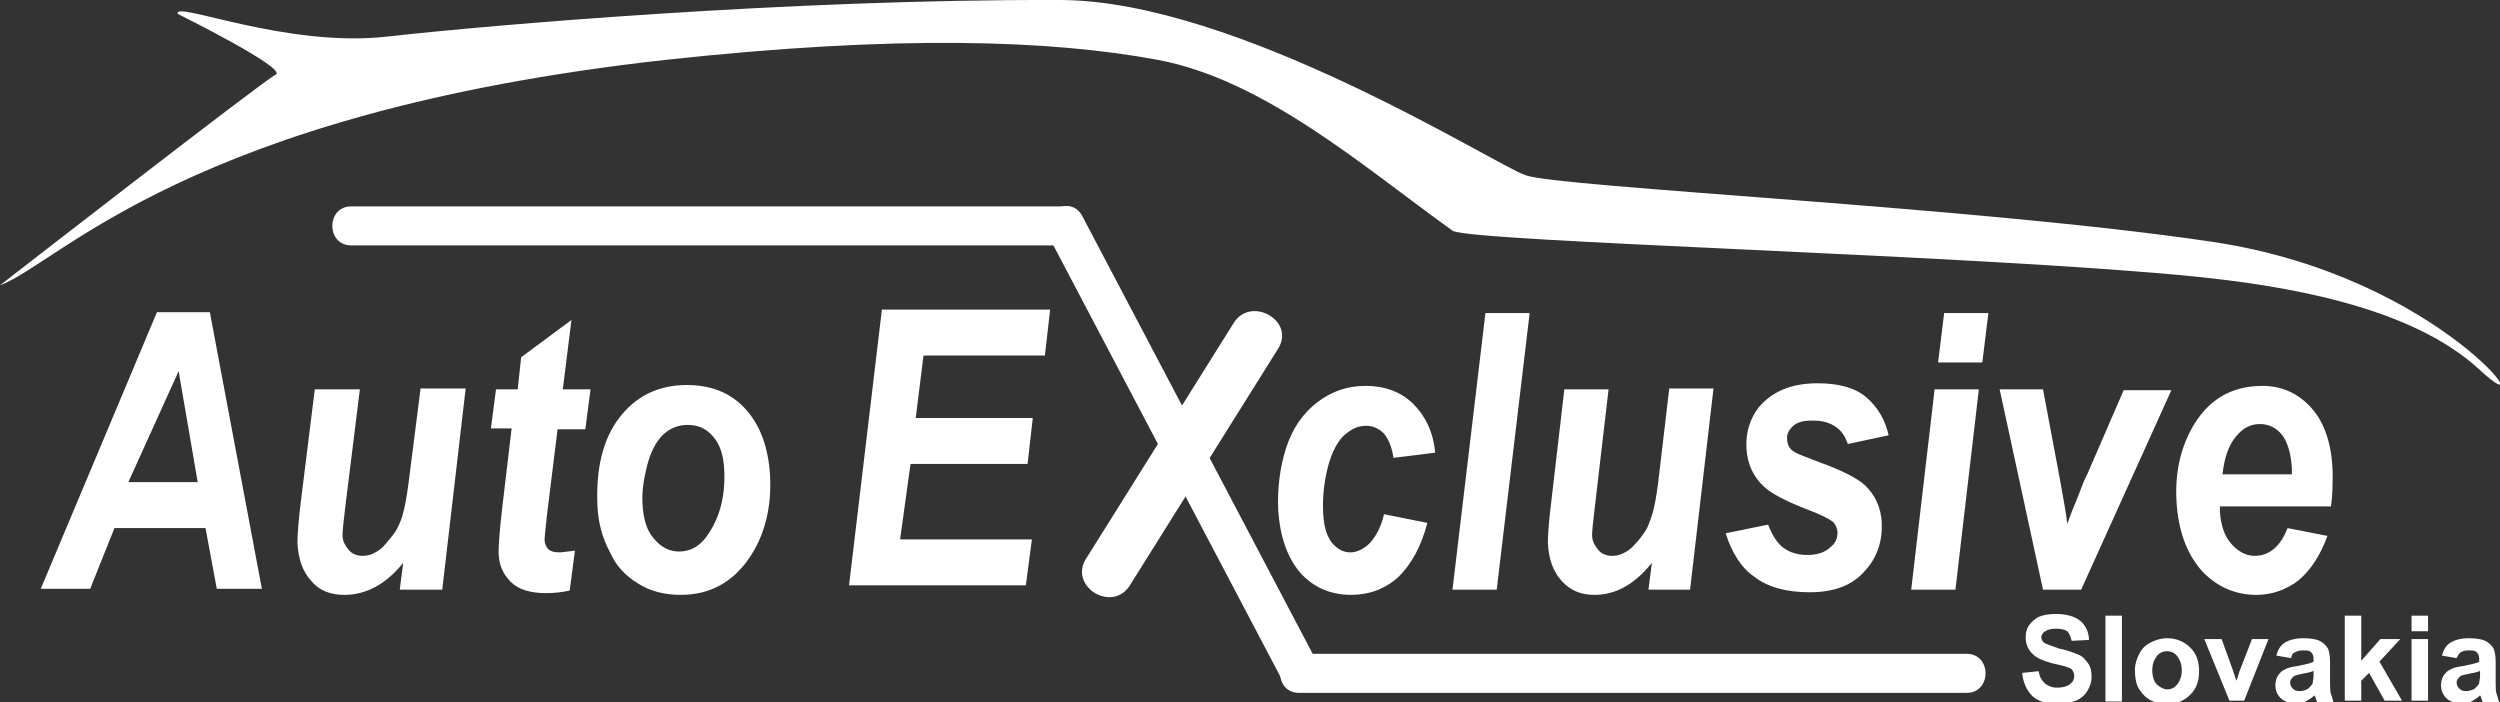
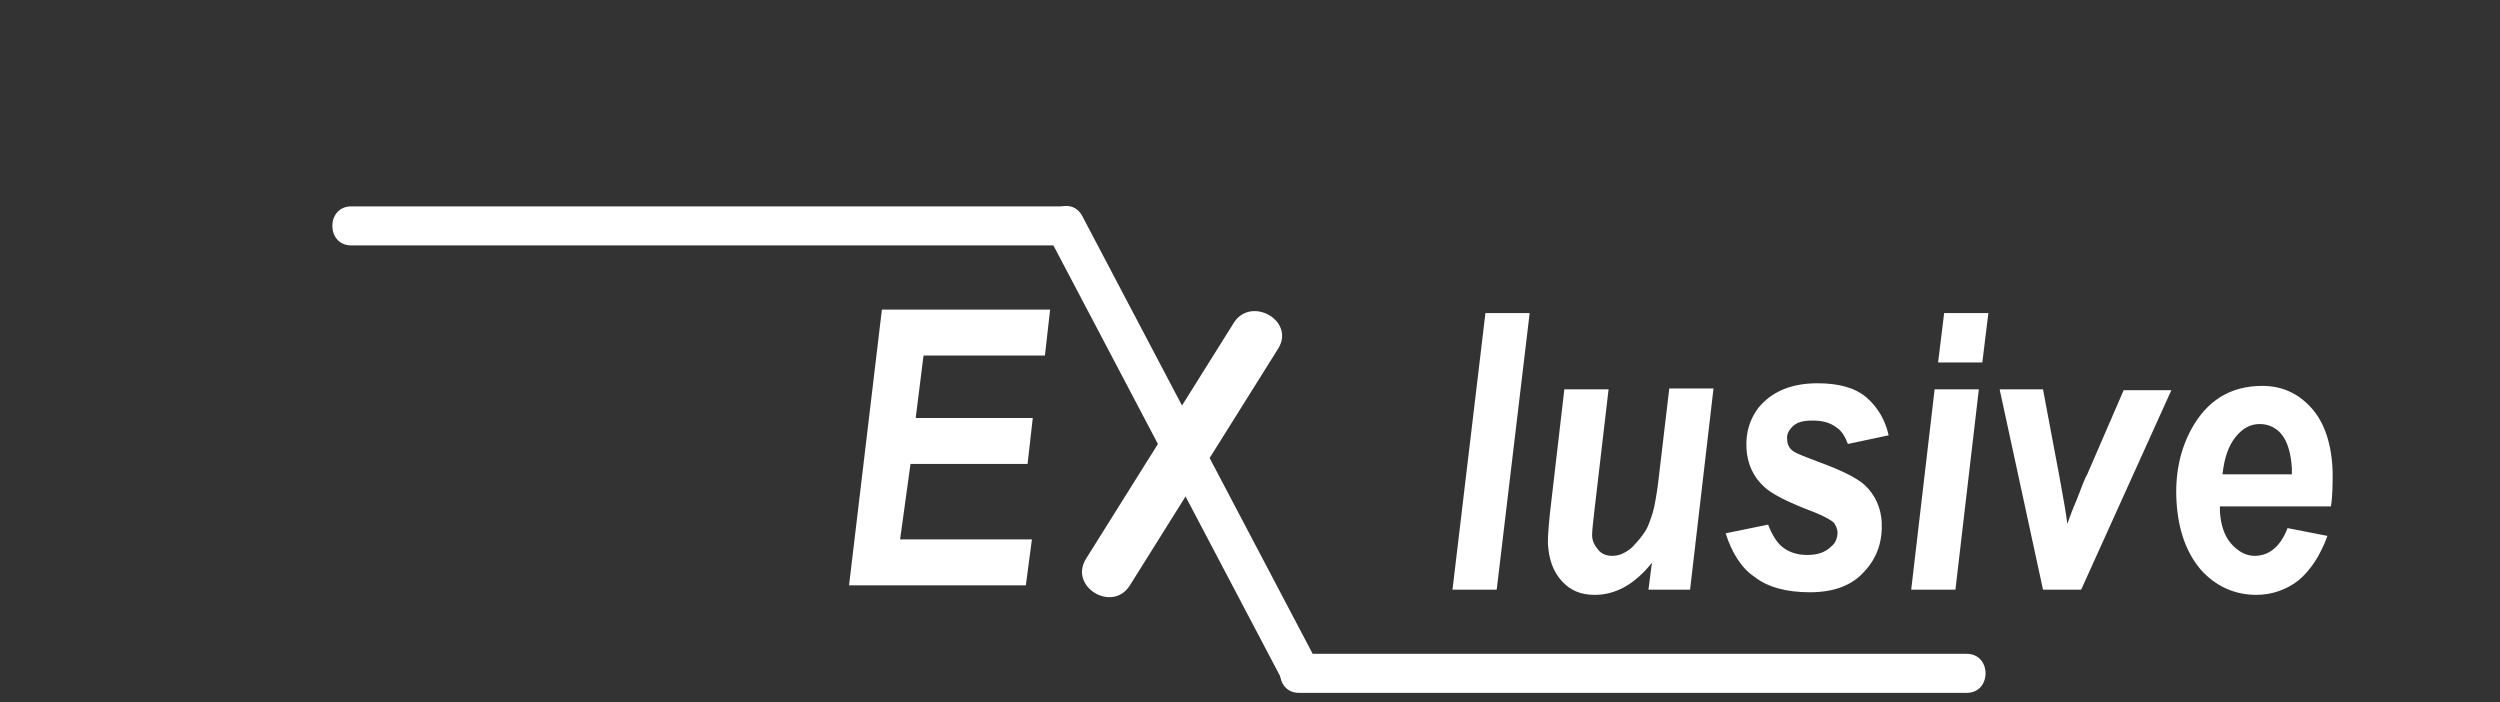
<svg xmlns="http://www.w3.org/2000/svg" xml:space="preserve" id="auto" x="0" y="0" style="enable-background:new 0 0 288.3 81" version="1.1" viewBox="0 0 288.3 81">
  <rect x="0" y="0" width="288.3" height="81" fill="#333333" stroke="none" />
  <style>.st0{fill:#fff}</style>
-   <path d="M0 32.9c6.8-2.5 21.7-19.9 76.8-26 26.7-2.9 44.3-2.3 56.7 0 12.3 2.3 23.7 12.3 34 19.7 1.8 1.3 60.9 2.8 85.7 5.3 9.8 1 24.7 3.3 32.7 10.7s-4-10.7-30.7-14.7-75.7-6.3-79.3-7.7C172.2 18.9 142.6 0 122.2 0 91-.1 56.5 2.9 44.8 4.2 33.1 5.6 19.9 0 20.5 1.6c0 0 12.7 6.3 11.3 7C30.5 9.2 0 32.9 0 32.9zM233.2 77.6l1.9-.2c.1.7.4 1.1.7 1.4.4.3.8.5 1.4.5.6 0 1.1-.1 1.5-.4s.5-.6.5-1c0-.2-.1-.4-.2-.6-.1-.2-.4-.3-.7-.4-.2-.1-.8-.2-1.6-.4-1.1-.3-1.8-.6-2.2-1-.6-.5-.9-1.2-.9-2 0-.5.1-1 .4-1.4s.7-.8 1.2-1 1.2-.3 1.9-.3c1.2 0 2.2.3 2.8.8s1 1.3 1 2.2l-2 .1c-.1-.5-.3-.9-.5-1.1-.3-.2-.7-.3-1.3-.3-.6 0-1 .1-1.4.4-.2.2-.3.4-.3.6 0 .2.1.4.3.6.3.2.9.4 1.8.7 1 .2 1.7.5 2.2.7.5.2.8.6 1.1 1 .3.4.4.9.4 1.6 0 .6-.2 1.1-.5 1.6s-.8.9-1.3 1.1c-.6.2-1.3.4-2.1.4-1.2 0-2.2-.3-2.9-.9-.7-.7-1.1-1.6-1.2-2.7zM242.8 80.8V71h1.9v9.9h-1.9zM246.2 77.2c0-.6.2-1.2.5-1.8s.7-1 1.3-1.3 1.2-.5 1.9-.5c1.1 0 2 .4 2.7 1.1.7.7 1 1.6 1 2.7s-.3 2-1 2.7c-.7.7-1.6 1.1-2.6 1.1-.7 0-1.3-.1-1.9-.4-.6-.3-1-.7-1.4-1.3s-.5-1.5-.5-2.3zm2 .1c0 .7.2 1.3.5 1.6s.8.6 1.2.6c.5 0 .9-.2 1.2-.6s.5-.9.5-1.6c0-.7-.2-1.2-.5-1.6s-.7-.6-1.2-.6-.9.2-1.2.6-.5.9-.5 1.6zM257.1 80.8l-2.9-7.1h2l1.3 3.6.4 1.2c.1-.3.2-.5.2-.6.1-.2.1-.4.2-.6l1.4-3.6h1.9l-2.8 7.1h-1.7zM264.2 75.9l-1.7-.3c.2-.7.5-1.2 1-1.5.5-.3 1.2-.5 2.1-.5.8 0 1.5.1 1.9.3.4.2.7.5.9.8.2.3.3.9.3 1.7v2.2c0 .6 0 1.1.1 1.4.1.3.2.6.3 1h-1.9c0-.1-.1-.3-.2-.6 0-.1-.1-.2-.1-.2-.3.3-.7.5-1 .7-.4.2-.8.2-1.2.2-.7 0-1.3-.2-1.7-.6-.4-.4-.6-.9-.6-1.5 0-.4.1-.8.3-1.1.2-.3.5-.6.8-.7.3-.2.8-.3 1.5-.4.9-.2 1.5-.3 1.8-.5V76c0-.4-.1-.6-.3-.8-.2-.2-.5-.2-1-.2-.3 0-.6.1-.8.2-.3.1-.4.3-.5.7zm2.5 1.5c-.2.1-.6.2-1.2.3-.5.1-.9.2-1 .3-.2.2-.4.4-.4.7 0 .3.1.5.3.7.2.2.4.3.8.3.3 0 .7-.1 1-.3.2-.2.4-.4.5-.6 0-.2.1-.5.1-.9v-.5zM270.4 80.8V71h1.9v5.2l2.2-2.5h2.3l-2.4 2.6 2.6 4.5h-2l-1.8-3.2-.9.9v2.3h-1.9zM278.1 72.7V71h1.9v1.8h-1.9zm0 8.1v-7.1h1.9v7.1h-1.9zM283.3 75.9l-1.7-.3c.2-.7.5-1.2 1-1.5.5-.3 1.2-.5 2.1-.5.8 0 1.5.1 1.9.3.4.2.7.5.9.8.2.3.3.9.3 1.7v2.2c0 .6 0 1.1.1 1.4.1.3.2.6.3 1h-1.9c0-.1-.1-.3-.2-.6 0-.1-.1-.2-.1-.2-.3.3-.7.5-1 .7-.4.2-.8.2-1.2.2-.7 0-1.3-.2-1.7-.6-.4-.4-.6-.9-.6-1.5 0-.4.1-.8.3-1.1.2-.3.5-.6.8-.7.3-.2.8-.3 1.5-.4.9-.2 1.5-.3 1.8-.5V76c0-.4-.1-.6-.3-.8-.2-.2-.5-.2-1-.2-.3 0-.6.1-.8.2-.2.1-.3.3-.5.7zm2.6 1.5c-.2.1-.6.2-1.2.3-.5.1-.9.2-1 .3-.2.2-.4.4-.4.7 0 .3.1.5.3.7.2.2.4.3.8.3.3 0 .7-.1 1-.3.2-.2.4-.4.5-.6 0-.2.1-.5.1-.9v-.5zM23.7 60.9H13.2l-2.8 7H4.7L18.1 36h6.1l6 31.9H25l-1.3-7zm-.9-5.3-2.2-12.8-5.8 12.8h8zM36.3 44.9h5.2l-1.7 13.7c-.2 1.6-.3 2.7-.3 3.1 0 .7.3 1.2.7 1.7.4.5 1 .7 1.6.7.5 0 .9-.1 1.3-.3.4-.2.9-.5 1.3-1s.8-.9 1.2-1.5c.3-.5.7-1.3.9-2.2.2-.7.4-1.8.6-3.3l1.4-11h5.2L51 68h-4.9l.4-3.1c-2 2.5-4.3 3.7-6.8 3.7-1.6 0-2.9-.5-3.8-1.6-1-1.1-1.5-2.5-1.6-4.4 0-.8.1-2.4.4-4.8l1.6-12.9zM56.6 49.5l.6-4.6h2.5l.4-3.7 5.8-4.3-1 8h3.2l-.6 4.6h-3.2l-1.2 9.7c-.2 1.8-.3 2.8-.3 3 0 .5.2.9.4 1.1.3.3.7.4 1.4.4.2 0 .8-.1 1.7-.2l-.6 4.6c-.9.2-1.8.3-2.7.3-1.8 0-3.2-.4-4.1-1.3s-1.4-2-1.4-3.5c0-.7.1-2.3.4-4.9l1.1-9.3h-2.4zM68.9 58.4c-.2-4.3.6-7.7 2.5-10.2 1.9-2.5 4.5-3.8 7.8-3.8 2.8 0 5.1.9 6.8 2.8 1.7 1.9 2.6 4.4 2.8 7.6.2 3.7-.6 7-2.5 9.7-1.9 2.7-4.5 4.1-7.8 4.1-1.8 0-3.5-.4-4.9-1.3-1.5-.9-2.6-2.1-3.3-3.7-.9-1.7-1.3-3.4-1.4-5.2zm14.6-4.5c-.1-1.5-.5-2.7-1.3-3.6-.8-.9-1.7-1.3-2.9-1.3-1.1 0-2.1.4-2.9 1.2s-1.4 2-1.8 3.6c-.4 1.6-.6 3-.5 4.4.1 1.7.5 3 1.3 3.9.8 1 1.8 1.5 2.9 1.5 1.4 0 2.6-.7 3.5-2.2 1.3-2 1.9-4.5 1.7-7.5zM159.6 59.3l5 1c-.7 2.7-1.8 4.7-3.3 6.2-1.5 1.4-3.4 2.1-5.5 2.1-2.4 0-4.4-.9-5.9-2.6-1.5-1.8-2.3-4.2-2.5-7.2-.1-2.5.2-4.9.9-7.1.7-2.2 1.9-4 3.6-5.3 1.7-1.3 3.5-1.9 5.6-1.9 2.2 0 4.1.7 5.5 2.1 1.4 1.4 2.3 3.3 2.5 5.6l-4.8.6c-.2-1.3-.6-2.2-1.1-2.8-.6-.6-1.3-.9-2.1-.9-1 0-1.9.5-2.7 1.3-.8.9-1.4 2.2-1.8 4-.4 1.8-.5 3.5-.4 5 .1 1.4.4 2.4 1 3.2.6.7 1.3 1.1 2.1 1.1s1.6-.4 2.3-1.1c.7-.8 1.3-1.9 1.6-3.3z" class="st0" />
  <path d="m167.5 68 3.8-31.9h5.1L172.6 68h-5.1zM180.4 44.9h5.1l-1.6 13.7c-.2 1.6-.3 2.7-.3 3.1 0 .7.3 1.2.7 1.7.4.5 1 .7 1.6.7.5 0 .9-.1 1.3-.3.4-.2.9-.5 1.3-1 .4-.4.8-.9 1.2-1.5s.6-1.3.9-2.2c.2-.7.4-1.8.6-3.3l1.3-11h5.1L194.9 68h-4.8l.4-3.1c-2 2.5-4.2 3.7-6.6 3.7-1.6 0-2.8-.5-3.8-1.6s-1.5-2.5-1.6-4.4c0-.8.1-2.4.4-4.8l1.5-12.9zM199 61.5l4.9-1c.5 1.3 1.1 2.2 1.8 2.7s1.6.8 2.7.8c1.2 0 2.1-.3 2.8-1 .5-.4.7-1 .7-1.6 0-.4-.2-.8-.4-1.1-.3-.3-1-.7-2.2-1.2-3.2-1.2-5.1-2.2-5.9-3-1.2-1.1-1.9-2.6-2-4.4-.1-1.8.4-3.4 1.4-4.7 1.5-1.8 3.7-2.8 6.8-2.8 2.4 0 4.3.5 5.6 1.6 1.3 1.1 2.2 2.6 2.6 4.4l-4.7 1c-.3-.8-.7-1.5-1.3-1.9-.8-.6-1.7-.8-2.8-.8-1.1 0-1.8.2-2.3.7-.4.4-.7.9-.6 1.5 0 .6.3 1.1.8 1.4.3.2 1.3.6 2.9 1.2 2.5.9 4.3 1.8 5.2 2.6 1.3 1.2 1.9 2.7 2 4.3.1 2.2-.5 4.1-2 5.7-1.4 1.6-3.5 2.4-6.3 2.4-2.7 0-4.9-.6-6.4-1.8-1.5-1-2.6-2.8-3.3-5zM223.1 44.9h5.1L225.5 68h-5.1l2.7-23.1zm1.1-8.8h5.1l-.7 5.7h-5.1l.7-5.7zM240 68h-4.4l-5-23.1h5l1.9 10.1c.5 2.7.8 4.5.9 5.4.1-.2.4-1.2 1.1-2.8.6-1.6 1-2.6 1.2-2.9l4.2-9.7h5.5L240 68zM268.8 58.4H256v.6c.1 1.5.5 2.8 1.3 3.7s1.7 1.4 2.7 1.4c1.7 0 3-1.1 3.8-3.2l4.6.9c-.8 2.2-1.9 3.9-3.3 5.1-1.4 1.1-3.1 1.7-4.9 1.7-2.5 0-4.7-1-6.4-2.9-1.7-2-2.6-4.6-2.8-7.8-.2-3.2.4-6 1.7-8.4 1.8-3.3 4.5-5 8.2-5 2.3 0 4.2.9 5.7 2.6 1.5 1.7 2.3 4.2 2.4 7.3 0 1.4 0 2.8-.2 4zm-4.5-3.8V54c-.1-1.7-.5-3-1.1-3.8s-1.5-1.3-2.6-1.3-2 .5-2.8 1.5-1.3 2.4-1.5 4.3h8zM97.9 67.6l3.8-31.9h19.4l-.6 5.3h-14l-.9 7.2h13.5l-.6 5.3H105l-1.2 8.7H119l-.7 5.3H97.9zM40.5 26h82.3M40.5 28.3h82.3c2.9 0 2.9-4.5 0-4.5H40.5c-2.9 0-2.9 4.5 0 4.5zM122.8 26l27 51.3" class="st0" />
  <path d="m120.9 27.2 27 51.3c1.3 2.6 5.2.3 3.9-2.3l-27-51.3c-1.4-2.6-5.3-.3-3.9 2.3zM149.8 77.7h77" class="st0" />
  <path d="M149.8 79.9h77c2.9 0 2.9-4.5 0-4.5h-77c-2.9 0-2.9 4.5 0 4.5zM127.8 66l17.1-27.3M130.3 67.5l17.1-27.3c2-3.2-3.1-6.1-5.1-3l-17.1 27.3c-1.9 3.2 3.1 6.2 5.1 3z" class="st0" />
</svg>